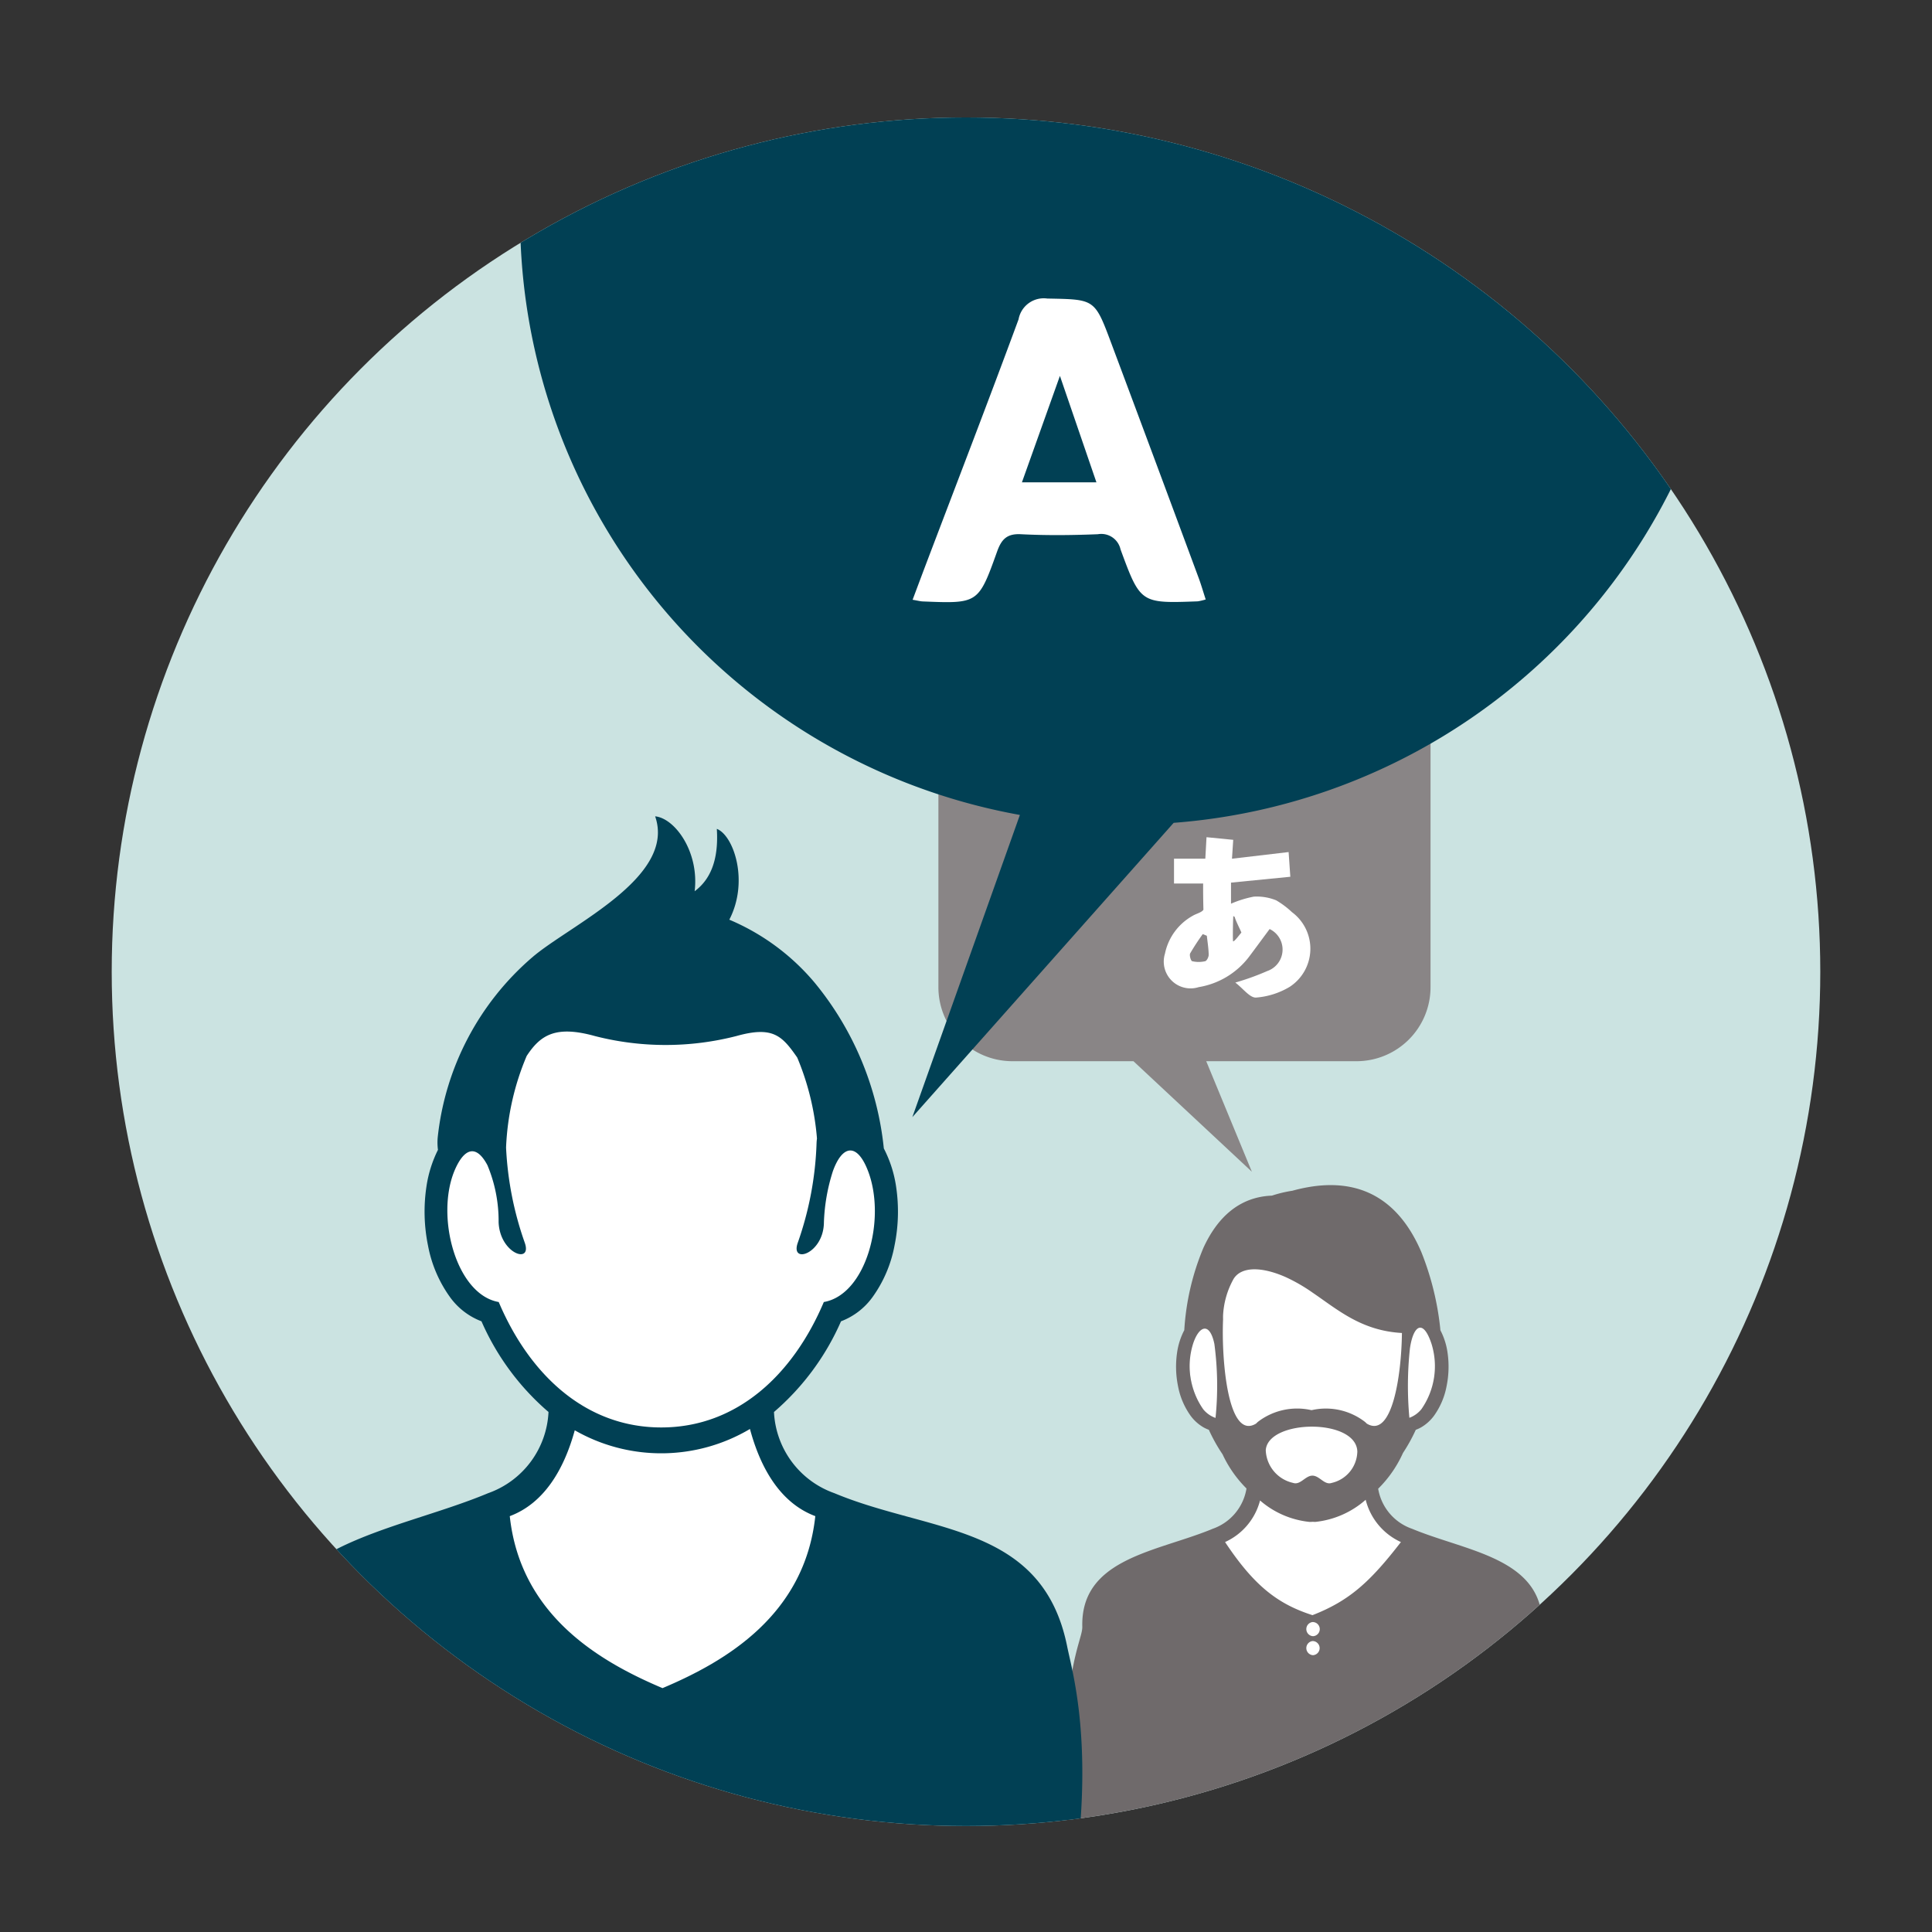
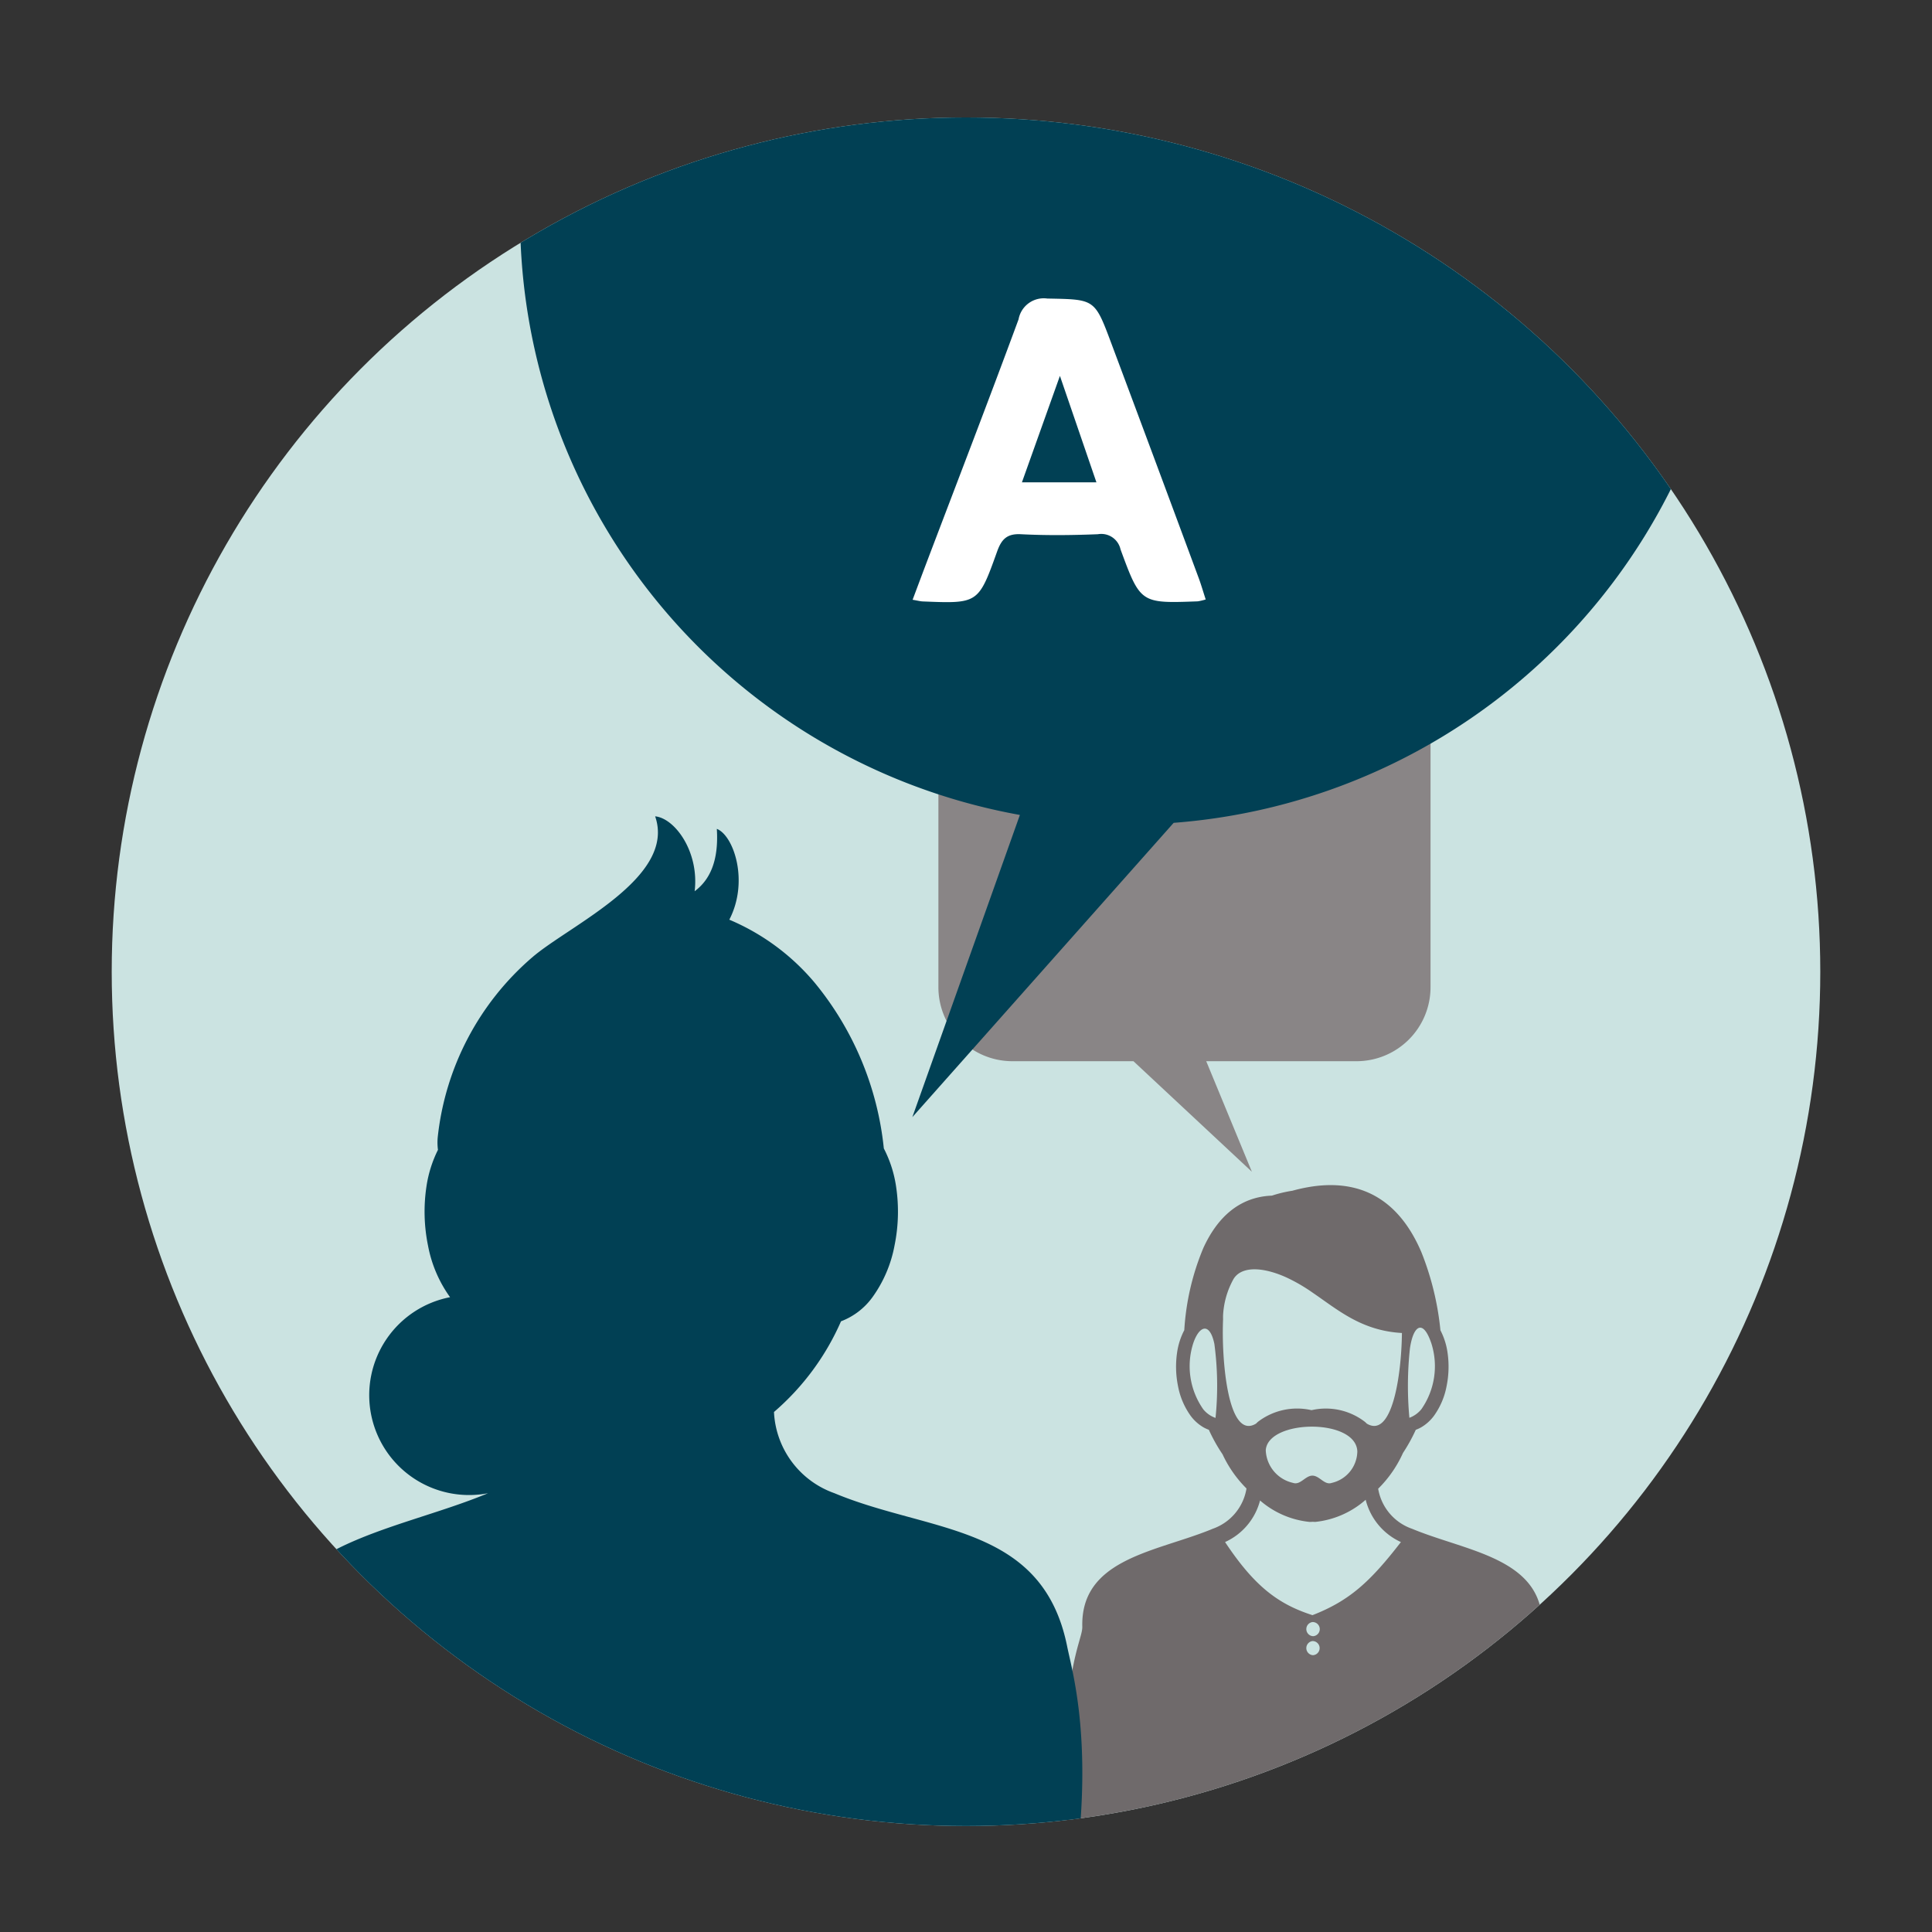
<svg xmlns="http://www.w3.org/2000/svg" id="Layer_1" data-name="Layer 1" viewBox="0 0 147 147">
  <rect x="0" y="0" width="147" height="147" fill="#333333" stroke="none" />
  <defs>
    <clipPath id="clip-path">
      <circle cx="73.5" cy="73.937" r="65" fill="none" />
    </clipPath>
  </defs>
  <title>icons_faq</title>
  <circle cx="73.5" cy="73.937" r="65" fill="#cbe3e1" />
  <g clip-path="url(#clip-path)">
-     <path d="M90.333,118.5,95,115.167v-2.5l-2.917-4.5a7.736,7.736,0,0,1-.749-8.334c2.333-4.833,2.667-6.333,7.5-6s10.027,4.943,10.763,7.388.719,5.2-2.615,7.368L104.333,112s0,3.667,4.667,6.167-7.667,8.667-7.667,8.667L91.5,124.667Z" fill="#fff" fill-rule="evenodd" />
    <path d="M86.242,80.744H77.018A5.633,5.633,0,0,1,71.4,75.127V48.916A5.633,5.633,0,0,1,77.018,43.3h26.211a5.633,5.633,0,0,1,5.616,5.617V75.127a5.633,5.633,0,0,1-5.616,5.617H91.778l3.474,8.412Z" fill="#898586" fill-rule="evenodd" />
    <path d="M108.151,116.6c-.243-.09-.482-.184-.715-.281a3.909,3.909,0,0,1-2.575-3.047,8.995,8.995,0,0,0,1.887-2.72,12.78,12.78,0,0,0,.975-1.763,2.586,2.586,0,0,0,.429-.2,3.25,3.25,0,0,0,.948-.857,5.637,5.637,0,0,0,.967-2.267,7.41,7.41,0,0,0,.069-2.566,5.278,5.278,0,0,0-.538-1.681h0a21.75,21.75,0,0,0-1.446-5.936c-1.563-3.669-4.25-5.592-8.292-5.007a12.672,12.672,0,0,0-1.529.325,9.653,9.653,0,0,0-1.555.372c-2.569.1-4.2,1.768-5.211,3.97a19.1,19.1,0,0,0-1.456,6.265,5.273,5.273,0,0,0-.546,1.693,7.416,7.416,0,0,0,.069,2.566,5.649,5.649,0,0,0,.967,2.267,3.241,3.241,0,0,0,.965.866,2.6,2.6,0,0,0,.413.189,12.748,12.748,0,0,0,1.044,1.867,9.065,9.065,0,0,0,1.821,2.6,3.911,3.911,0,0,1-2.579,3.068c-.228.1-.462.186-.7.276-4.1,1.534-9.338,2.229-9.214,7.175.028,1.129-1.844,3.5-1.15,15.7l10.364-1.186,24.608-11.024a7.4,7.4,0,0,0,1.177-3.487C117.471,118.833,112.247,118.134,108.151,116.6Zm-.87-14.024c.158-1.062.492-1.656.87-1.544.248.074.516.453.765,1.206a5.721,5.721,0,0,1-.765,4.981,2.125,2.125,0,0,1-.915.657A26.437,26.437,0,0,1,107.28,102.579Zm-14.8,5.307a2.106,2.106,0,0,1-.921-.643,5.709,5.709,0,0,1-.762-5.059c.212-.613.49-.992.762-1.072.329-.1.649.246.838,1.145A24.037,24.037,0,0,1,92.485,107.886Zm.577-7.536c0-.077,0-.149,0-.217a6.339,6.339,0,0,1,.8-2.819c.624-1.014,2.285-.9,4.012-.119a12.95,12.95,0,0,1,1.98,1.146c1.952,1.329,3.737,2.913,6.818,3.085-.033,3.19-.738,8.072-2.679,6.892a1.438,1.438,0,0,0-.157-.147,4.872,4.872,0,0,0-3.982-.885l-.069.011a4.9,4.9,0,0,0-4.051.874,1.5,1.5,0,0,0-.157.147C93.4,109.642,92.924,103.336,93.062,100.35Zm10.215,10.144a2.5,2.5,0,0,1-1.938,2.337c-.56.2-.932-.551-1.477-.551h0c-.545,0-.918.748-1.478.55a2.647,2.647,0,0,1-2.072-2.487c.083-1.184,1.827-1.8,3.55-1.79S103.28,109.19,103.276,110.494Zm-3.371,15.443-.047,0a.541.541,0,0,1,0-1.07l.047,0a.538.538,0,0,1,0,1.074Zm0-1.446-.047,0a.541.541,0,0,1,0-1.07l.047,0a.538.538,0,0,1,0,1.075Zm-.047-1.6-.008,0c-2.636-.85-4.423-2.229-6.636-5.558a4.79,4.79,0,0,0,2.662-3.163,6.793,6.793,0,0,0,3.761,1.63c.076,0,.15,0,.222-.007h0c.072,0,.147.007.224.007a6.865,6.865,0,0,0,3.83-1.684,4.824,4.824,0,0,0,2.681,3.218C104.28,120.316,102.711,121.786,99.859,122.894Z" fill="#6f6a6b" fill-rule="evenodd" />
-     <path d="M21.957,140.115c-1.206-9.532-2-11.6-2.045-13.559-.227-9.087,9.97-9.912,17.222-12.942a6.9,6.9,0,0,0,4.6-6.18,19.246,19.246,0,0,1-5.1-6.9A5.246,5.246,0,0,1,34.244,98.7a9.8,9.8,0,0,1-1.68-3.939,12.878,12.878,0,0,1-.12-4.459,9.258,9.258,0,0,1,.879-2.813,4.345,4.345,0,0,1-.021-.928,21,21,0,0,1,7.18-13.708c2.836-2.454,10.987-6.07,9.366-10.741,1.509.151,3.365,2.707,3.006,5.7,1.173-.872,1.841-2.337,1.687-4.746,1.29.505,2.462,4,.95,6.91a17.211,17.211,0,0,1,6.491,4.79,23.629,23.629,0,0,1,5.266,12.617h0a9.172,9.172,0,0,1,.936,2.922,12.855,12.855,0,0,1-.121,4.458A9.78,9.78,0,0,1,66.383,98.7a5.248,5.248,0,0,1-2.393,1.834,19.267,19.267,0,0,1-5.1,6.9,6.9,6.9,0,0,0,4.6,6.179c7.25,3.03,15.819,2.317,17.706,11.653.389,1.924,1.9,6.955.7,16.487Z" fill="#014054" fill-rule="evenodd" />
-     <path d="M50.411,128.444c4.838-2.043,10.815-5.565,11.623-13.086-2.637-.987-4.159-3.607-4.972-6.632a13.232,13.232,0,0,1-13.33.1c-.819,2.983-2.336,5.557-4.945,6.533.809,7.521,6.786,11.043,11.623,13.086ZM39.93,94.562c.579,1.659-1.9.826-1.992-1.566a10.974,10.974,0,0,0-.855-4.347c-.891-1.667-1.79-1.2-2.463.335-1.521,3.483.058,9.515,3.326,10.083,2.31,5.454,6.551,9.543,12.368,9.543s10.06-4.089,12.368-9.543c3.223-.56,4.752-6.277,3.379-9.929-.828-2.2-1.96-2.06-2.69-.025A14.3,14.3,0,0,0,62.689,93c-.016,2.394-2.572,3.225-1.992,1.566a25.185,25.185,0,0,0,1.433-7.6,3.147,3.147,0,0,1,.031-.336,20.081,20.081,0,0,0-1.5-6.16L60.6,80.38c-1.108-1.579-1.818-2.322-4.565-1.552a21.665,21.665,0,0,1-10.761.005c-3-.836-4.155-.083-5.2,1.51a19.891,19.891,0,0,0-1.569,6.968A25.19,25.19,0,0,0,39.93,94.562Z" fill="#fff" fill-rule="evenodd" />
+     <path d="M21.957,140.115c-1.206-9.532-2-11.6-2.045-13.559-.227-9.087,9.97-9.912,17.222-12.942A5.246,5.246,0,0,1,34.244,98.7a9.8,9.8,0,0,1-1.68-3.939,12.878,12.878,0,0,1-.12-4.459,9.258,9.258,0,0,1,.879-2.813,4.345,4.345,0,0,1-.021-.928,21,21,0,0,1,7.18-13.708c2.836-2.454,10.987-6.07,9.366-10.741,1.509.151,3.365,2.707,3.006,5.7,1.173-.872,1.841-2.337,1.687-4.746,1.29.505,2.462,4,.95,6.91a17.211,17.211,0,0,1,6.491,4.79,23.629,23.629,0,0,1,5.266,12.617h0a9.172,9.172,0,0,1,.936,2.922,12.855,12.855,0,0,1-.121,4.458A9.78,9.78,0,0,1,66.383,98.7a5.248,5.248,0,0,1-2.393,1.834,19.267,19.267,0,0,1-5.1,6.9,6.9,6.9,0,0,0,4.6,6.179c7.25,3.03,15.819,2.317,17.706,11.653.389,1.924,1.9,6.955.7,16.487Z" fill="#014054" fill-rule="evenodd" />
    <path d="M77.6,62.007a46.228,46.228,0,1,1,11.7.6L69.417,85Z" fill="#014054" fill-rule="evenodd" />
  </g>
-   <path d="M93.832,63.9l-.094,1.437,4.309-.506.13,1.879-4.513.446V68.76a8.11,8.11,0,0,1,1.737-.538,3.936,3.936,0,0,1,1.7.281,6.587,6.587,0,0,1,1.2.9,3.462,3.462,0,0,1-.179,5.687,5.85,5.85,0,0,1-2.557.812c-.469.021-.97-.678-1.574-1.142a19.46,19.46,0,0,0,2.437-.879,1.729,1.729,0,0,0,.174-3.193c-.522.7-1.04,1.412-1.568,2.113a6.046,6.046,0,0,1-3.831,2.307,2.039,2.039,0,0,1-2.564-2.549,4.278,4.278,0,0,1,2.126-2.888c.237-.145.687-.251.8-.456,0,0-.031-1.094-.021-1.99H89.327V65.336h2.382L91.8,63.7Zm-2.007,7.3-.31-.128a17.477,17.477,0,0,0-.957,1.463c-.077.144.049.577.152.6a2.161,2.161,0,0,0,.988,0c.125-.029.271-.322.268-.492C91.957,72.165,91.877,71.683,91.825,71.2Zm2.121-1.432-.107-.071c-.029.353-.049,1.915-.015,1.927.1.037.543-.588.625-.656C94.48,70.942,94.026,70.1,93.946,69.769Z" fill="#fff" />
  <path d="M91.738,45.611a4.638,4.638,0,0,1-.6.143c-4.344.16-4.366.167-5.88-3.953a1.5,1.5,0,0,0-1.722-1.154c-1.951.079-3.912.1-5.862,0-1.07-.055-1.478.4-1.806,1.314-1.424,3.977-1.446,3.97-5.659,3.8-.179-.007-.357-.057-.771-.127.375-1,.728-1.946,1.087-2.891,2.333-6.145,4.7-12.277,6.974-18.444a1.948,1.948,0,0,1,2.184-1.584c3.582.072,3.6,0,4.836,3.308q3.359,8.973,6.686,17.958C91.388,44.474,91.536,44.99,91.738,45.611ZM77.755,36.7h5.669l-2.778-8.1Z" fill="#fff" />
</svg>